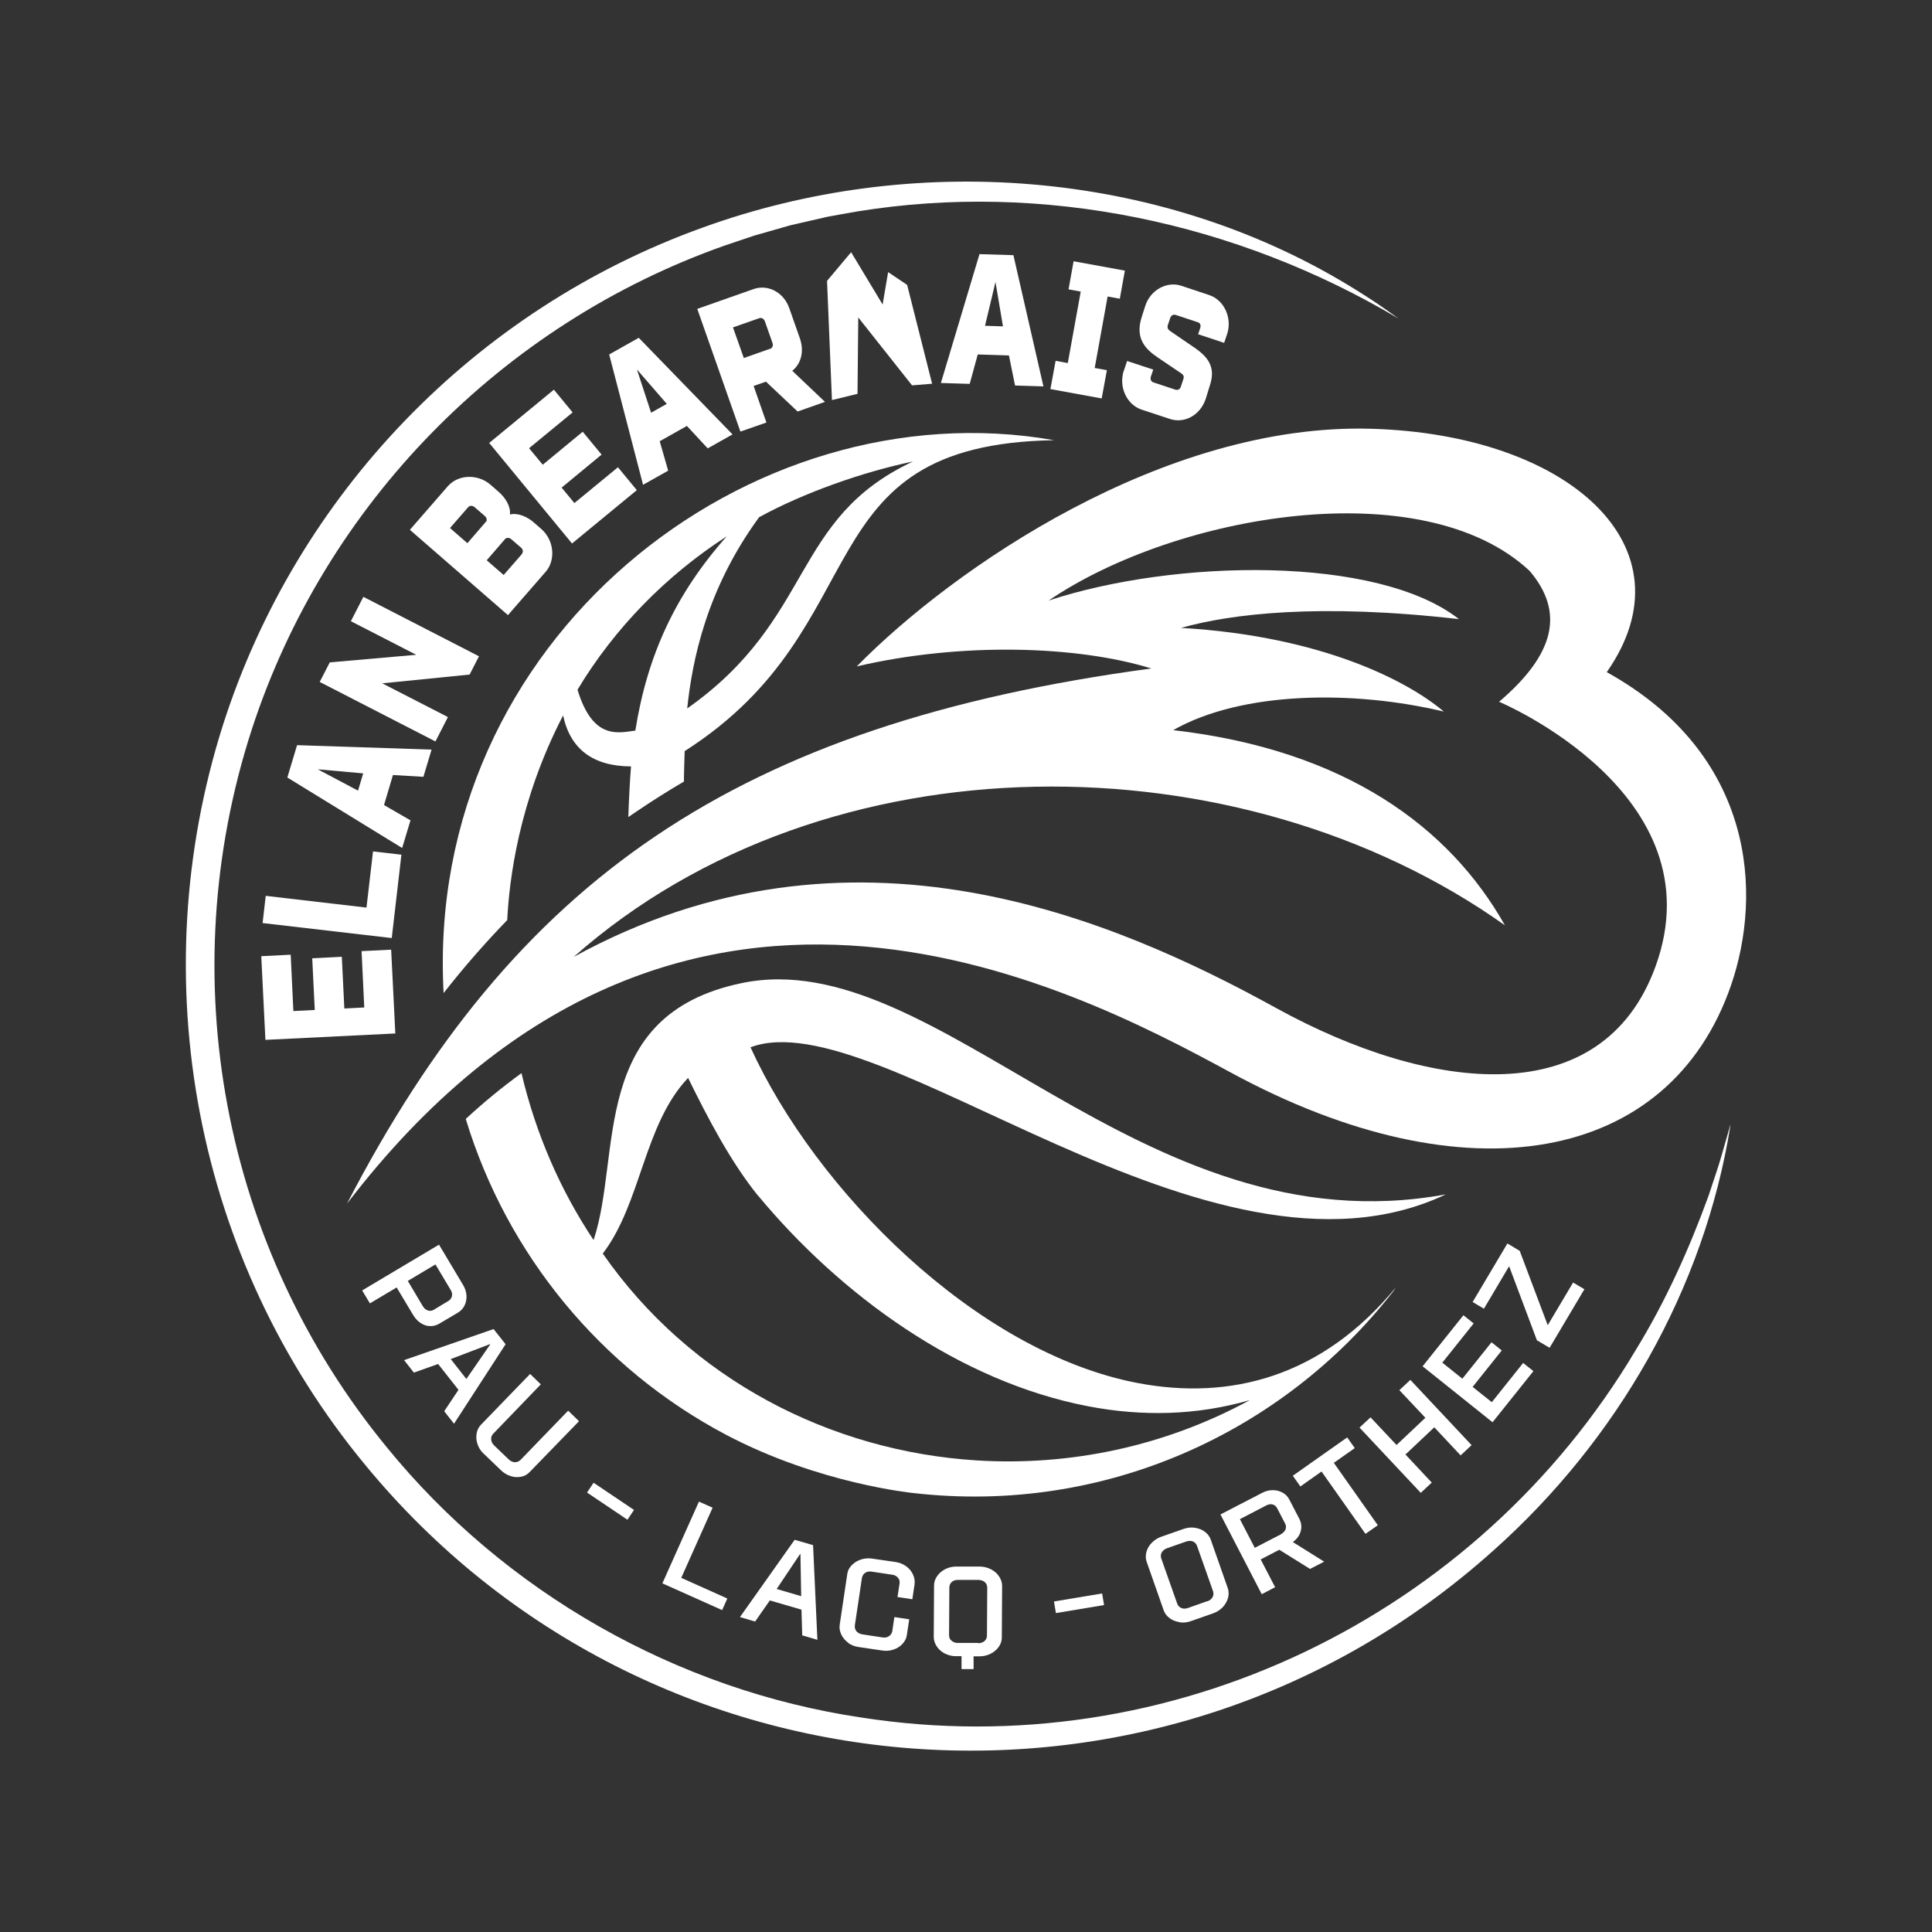
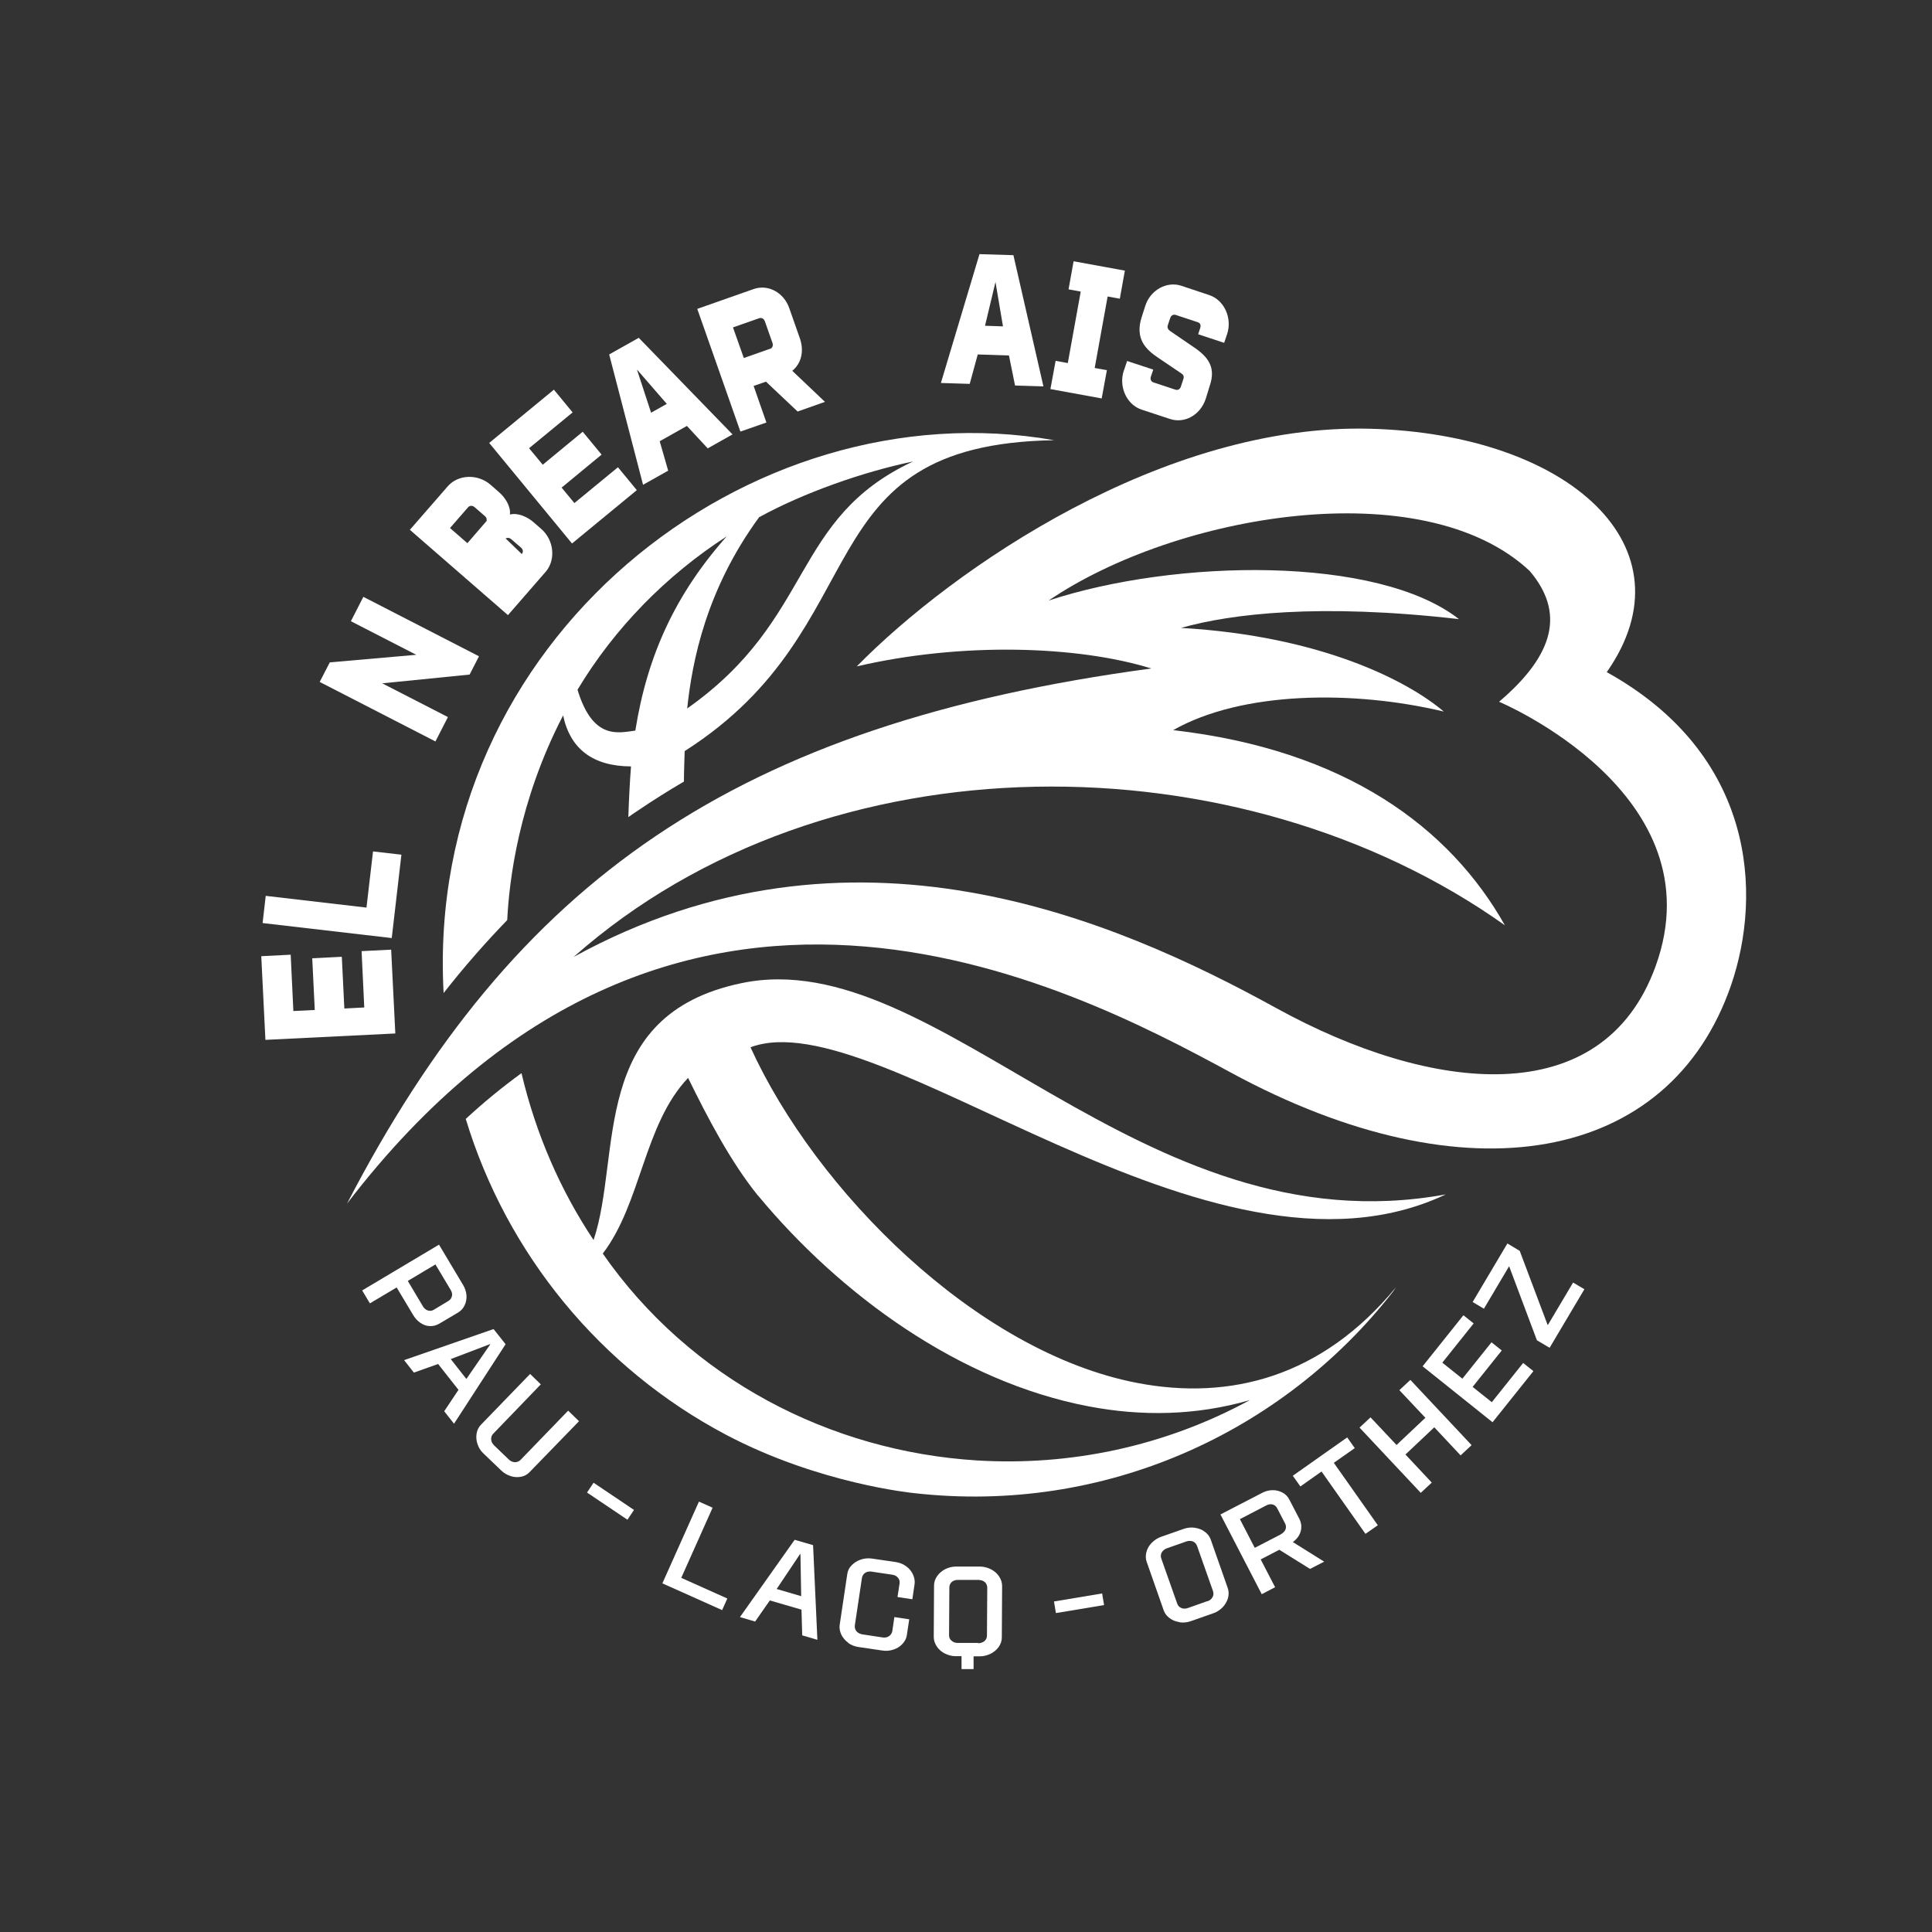
<svg xmlns="http://www.w3.org/2000/svg" id="Calque_1" data-name="Calque 1" viewBox="0 0 130 130">
  <rect x="0" y="0" width="130" height="130" fill="#333333" stroke="none" />
  <defs>
    <style> .cls-1 { fill: #fff; } </style>
  </defs>
  <g id="Vecto">
-     <path class="cls-1" d="M116.44,75.71c-1.76,11.02-7.62,21.19-15.93,28.6-22.31,20.05-56.86,17.42-75.92-5.72-11.48-13.87-15.03-32.7-9.58-49.83,4.97-15.51,16.95-27.94,32.28-33.45,14.07-5.1,30.49-3.93,43.37,3.84.84.51,1.81,1.12,2.61,1.69,0,0,.84.6.84.6-10.89-6.48-23.92-9.25-36.44-7.21-.51.08-1.5.27-2.01.36-.76.17-1.72.39-2.48.57,0,0-.49.14-.49.14l-1.96.56-1.93.65c-15.05,5.3-26.94,17.43-31.87,32.61-5.37,16.6-1.98,34.79,9.11,48.28,7.93,9.74,19.51,16.33,31.93,18.17,20.72,3.23,41.4-6.74,52.09-24.72,2.01-3.27,3.61-6.82,4.92-10.43.27-.85.63-1.84.87-2.7.19-.66.38-1.33.57-1.99h0Z" />
    <g>
      <g>
        <path class="cls-1" d="M17.86,69.98l-.28-5.64,1.98-.1.18,3.79,1.44-.07-.17-3.48,1.99-.1.17,3.48,1.34-.07-.18-3.79,1.99-.1.28,5.64-8.74.43Z" />
        <path class="cls-1" d="M17.67,62.11l.21-1.83,6.78.79.44-3.78,1.91.22-.65,5.61-8.69-1.01Z" />
-         <path class="cls-1" d="M19.33,52.33l.66-2.19,9.05.3-.55,1.83-2.05-.12-.6,2.02,1.78,1.03-.56,1.86-7.72-4.74ZM24.44,52.04l-2.99-.27h-.06s2.7,1.43,2.7,1.43l.35-1.16Z" />
        <path class="cls-1" d="M21.51,45.89l.68-1.32,5.82-.51-4.4-2.26.84-1.64,7.78,4-.63,1.23-5.88.59,4.42,2.27-.84,1.64-7.78-4Z" />
-         <path class="cls-1" d="M27.58,35.65l2.55-2.93c.71-.81,2.03-.84,2.88-.1l.56.49c.46.4.81,1,.74,1.51.52-.13,1.15.14,1.58.51l.53.46c.88.77.97,2.1.31,2.87l-2.55,2.93-6.6-5.74ZM32.73,35.1c.04-.15.02-.27-.11-.38l-.68-.59c-.15-.13-.33-.12-.44,0l-1.22,1.4,1.17,1.02,1.27-1.47ZM35.11,37.28c.11-.13.09-.31-.05-.43l-.66-.57c-.12-.1-.24-.11-.38-.05l-1.27,1.47,1.14.99,1.22-1.4Z" />
+         <path class="cls-1" d="M27.58,35.65l2.55-2.93c.71-.81,2.03-.84,2.88-.1l.56.49c.46.4.81,1,.74,1.51.52-.13,1.15.14,1.58.51l.53.46c.88.77.97,2.1.31,2.87l-2.55,2.93-6.6-5.74ZM32.73,35.1c.04-.15.02-.27-.11-.38l-.68-.59c-.15-.13-.33-.12-.44,0l-1.22,1.4,1.17,1.02,1.27-1.47ZM35.11,37.28c.11-.13.09-.31-.05-.43l-.66-.57c-.12-.1-.24-.11-.38-.05Z" />
        <path class="cls-1" d="M32.91,29.81l4.36-3.59,1.26,1.53-2.93,2.41.92,1.11,2.69-2.22,1.27,1.54-2.69,2.22.86,1.04,2.93-2.41,1.27,1.54-4.36,3.59-5.56-6.75Z" />
        <path class="cls-1" d="M40.99,23.85l1.99-1.12,6.31,6.5-1.67.94-1.4-1.51-1.83,1.03.57,1.98-1.69.95-2.28-8.77ZM44.87,27.18l-1.97-2.27-.04-.04.95,2.9,1.05-.59Z" />
        <path class="cls-1" d="M46.93,20.78l3.78-1.33c.96-.34,2.03.22,2.4,1.29l.71,2.02c.31.89.08,1.72-.51,2.19l2.2,2.09-1.84.65-2.13-2.01-.83.29.86,2.46-1.75.61-2.9-8.25ZM51.81,23.48c.16-.06.23-.22.17-.4l-.51-1.45c-.07-.19-.22-.27-.38-.22l-1.77.62.73,2.06,1.76-.62Z" />
-         <polygon class="cls-1" points="55.65 18.9 57.27 16.97 59.39 20.49 59.76 18.31 61.04 19.17 62.72 25.82 61.37 25.93 57.75 21.36 57.7 26.5 55.98 26.92 55.65 18.9" />
        <path class="cls-1" d="M65.9,17.1l2.29.07,2.02,8.83-1.91-.06-.41-2.02-2.1-.07-.54,1.98-1.94-.06,2.6-8.68ZM67.49,21.97l-.5-2.96v-.06s-.71,2.97-.71,2.97l1.21.04Z" />
        <path class="cls-1" d="M71.03,24.28l.82.15.87-4.81-.82-.15.34-1.89,3.45.63-.34,1.89-.82-.15-.87,4.81.82.15-.35,1.9-3.45-.63.35-1.9Z" />
        <path class="cls-1" d="M75.63,24.92l.21-.63,1.76.58-.16.47c-.06.19.02.34.17.39l1.48.49c.16.05.31-.02.37-.21l.17-.52c.06-.17-.02-.29-.15-.37l-1.57-1.06c-.83-.56-1.55-1.28-1.09-2.72l.24-.75c.33-1.06,1.44-1.69,2.43-1.36l1.89.63c.98.33,1.55,1.53,1.19,2.62l-.2.59-1.75-.58.14-.42c.06-.19,0-.34-.17-.39l-1.48-.49c-.16-.05-.31.03-.37.21l-.16.48c-.06.17.03.31.15.39l1.64,1.12c.98.67,1.43,1.37,1.04,2.54l-.28.91c-.38,1.13-1.46,1.67-2.41,1.35l-1.91-.63c-1.01-.34-1.55-1.55-1.19-2.63Z" />
      </g>
      <g>
        <path class="cls-1" d="M29.54,83.75l1.63,2.73c.13.22.2.45.22.69.01.24-.03.47-.13.67-.1.2-.24.36-.44.48l-1.25.74c-.2.12-.42.18-.64.17-.22,0-.43-.08-.63-.21-.2-.13-.36-.31-.49-.52l-1.12-1.87-1.8,1.07-.52-.87,5.17-3.08ZM28.45,87.89c.09.15.2.24.34.29.14.04.27.03.4-.05l.98-.59c.13-.08.21-.19.24-.33.03-.14,0-.28-.09-.42l-1.02-1.71-1.86,1.11,1.01,1.7Z" />
        <path class="cls-1" d="M33.22,89.44l.8,1.01-3.47,5.35-.66-.84.96-1.44-1.37-1.74-1.63.58-.66-.84,6.02-2.09ZM31.38,92.79l1.6-2.32v-.03s-2.65,1.01-2.65,1.01l1.06,1.35Z" />
        <path class="cls-1" d="M32.13,97.17c-.08-.24-.1-.47-.06-.71.04-.24.14-.44.3-.6l3.3-3.41.72.7-3.2,3.32c-.11.11-.15.24-.14.39.01.15.08.28.2.4l.98.94c.12.12.26.18.41.19.15,0,.27-.05.38-.15l3.21-3.32.73.71-3.32,3.42c-.16.17-.36.28-.59.32-.23.04-.46.03-.7-.05-.24-.08-.44-.2-.62-.37l-1.2-1.15c-.19-.18-.32-.39-.4-.63Z" />
        <path class="cls-1" d="M39.94,99.77l2.72,1.83-.44.66-2.72-1.83.44-.66Z" />
        <path class="cls-1" d="M47.03,101.04l.92.41-2.11,4.72,3.1,1.39-.35.78-4.02-1.8,2.46-5.5Z" />
        <path class="cls-1" d="M53.47,103.61l1.24.36.29,6.37-1.02-.3-.05-1.73-2.13-.62-.99,1.42-1.02-.3,3.68-5.2ZM53.91,107.41l-.05-2.82-.02-.03-1.58,2.36,1.64.48Z" />
        <path class="cls-1" d="M57.08,110.54c-.21-.15-.36-.33-.47-.55-.1-.22-.14-.43-.11-.65l.51-3.42c.03-.23.13-.43.3-.6s.37-.3.61-.38c.24-.08.48-.1.73-.07l1.64.24c.25.04.48.13.68.28.21.15.36.33.46.55.1.22.14.43.11.65l-.15,1.02-1-.15.14-.91c.02-.15-.01-.28-.11-.39-.09-.11-.22-.18-.38-.2l-1.4-.21c-.16-.02-.3,0-.42.08-.12.08-.19.19-.22.33l-.48,3.21c-.01.1,0,.19.04.28.04.09.1.16.18.21.08.06.17.09.27.11l1.38.21c.16.02.3,0,.42-.08.12-.08.2-.19.23-.34l.14-.95,1,.15-.16,1.06c-.03.22-.13.42-.3.6-.16.18-.37.3-.61.38-.24.08-.49.1-.74.06l-1.63-.24c-.25-.04-.48-.13-.68-.28Z" />
        <path class="cls-1" d="M64.69,111.44h-.4c-.25,0-.49-.07-.72-.18-.23-.12-.41-.28-.54-.48-.13-.2-.2-.41-.2-.64l.02-3.45c0-.23.07-.44.21-.64.14-.2.32-.35.55-.47.23-.11.47-.17.72-.17h1.64c.25.01.49.07.72.19.23.12.41.28.54.48.13.2.2.41.2.64l-.02,3.45c0,.24-.07.45-.21.65-.14.19-.32.35-.55.46-.23.11-.47.17-.72.17h-.42s0,.86,0,.86h-.81s0-.87,0-.87ZM65.81,110.57c.17,0,.31-.05.43-.14.11-.1.17-.22.17-.37l.02-3.21c0-.16-.05-.29-.16-.39-.11-.1-.25-.14-.41-.15h-1.39c-.17-.01-.31.04-.42.13-.11.1-.17.22-.17.38l-.02,3.21c0,.15.05.28.17.37.11.1.25.15.42.15h1.38Z" />
        <path class="cls-1" d="M70.92,107.76l3.24-.54.13.78-3.24.54-.13-.78Z" />
        <path class="cls-1" d="M79.37,109.15c-.25-.04-.48-.12-.67-.27-.19-.14-.33-.32-.4-.53l-1.14-3.25c-.08-.22-.08-.44-.02-.67.06-.23.18-.44.36-.62.18-.18.39-.32.62-.4l1.54-.54c.24-.08.49-.11.74-.07.25.04.48.12.67.27.19.14.33.32.4.53l1.14,3.25c.08.22.08.45.02.68-.07.23-.19.44-.36.62-.18.18-.39.32-.62.4l-1.54.54c-.24.08-.49.11-.74.07ZM81.24,107.75c.16-.06.28-.15.35-.28.07-.13.08-.26.03-.41l-1.07-3.03c-.05-.15-.15-.25-.28-.31-.14-.05-.28-.05-.44,0l-1.31.46c-.16.06-.27.15-.35.28-.07.13-.08.27-.03.41l1.07,3.03c.05.14.14.24.28.3s.29.05.44,0l1.3-.46Z" />
        <path class="cls-1" d="M82.13,101.9l2.82-1.46c.23-.12.46-.17.7-.17.24,0,.46.06.66.17.2.11.35.27.45.47l.67,1.29c.14.28.17.56.09.84-.08.29-.26.53-.53.72l2.11,1.32-.95.49-2.07-1.29-1.25.65.97,1.87-.9.47-2.77-5.35ZM86.19,103.23c.15-.08.26-.19.31-.32.05-.13.04-.27-.03-.4l-.53-1.02c-.07-.14-.18-.22-.31-.26-.14-.03-.28-.01-.43.07l-1.77.92,1,1.93,1.76-.91Z" />
        <path class="cls-1" d="M88.93,99.01l-1.43,1.01-.51-.72,3.66-2.58.51.72-1.41.99,2.96,4.2-.83.58-2.96-4.2Z" />
        <path class="cls-1" d="M91.48,96.06l.74-.69,1.75,1.86,1.94-1.83-1.75-1.86.74-.69,4.12,4.39-.74.69-1.77-1.89-1.94,1.83,1.77,1.89-.74.69-4.12-4.39Z" />
        <path class="cls-1" d="M95.72,91.94l2.75-3.44.69.55-2.11,2.64,1.35,1.08,1.96-2.45.69.55-1.96,2.45,1.29,1.03,2.11-2.64.69.55-2.75,3.44-4.7-3.76Z" />
        <path class="cls-1" d="M103.41,90.17l-1.85-4.93-.02-.03-1.69,2.85-.76-.45,2.34-3.94.83.5,1.86,4.94.03.05,1.7-2.86.76.45-2.34,3.94-.86-.51Z" />
      </g>
    </g>
    <g>
      <path class="cls-1" d="M34.13,61.91c.13-2.63.76-7.99,3.76-13.77.48,2.27,2.02,3.42,4.57,3.43-.07.82-.15,2.37-.18,3.41.23-.16.46-.32.69-.47.99-.67,2.01-1.31,3.05-1.92,0-.63.04-1.67.05-2.05,13.24-8.44,7.84-20.64,24.86-20.92-20.52-3.61-42.38,13.4-41.08,37.2,1.37-1.75,2.8-3.38,4.28-4.91ZM61.44,31.05c-8.26,3.86-6.59,10.56-15.2,16.62.34-3.21,1.28-8,4.84-12.87,3.04-1.66,6.97-3.04,10.36-3.75ZM48.9,36.09c-3.44,3.88-5.34,7.98-6.15,13.07-1.15.15-2.86.65-3.89-2.75,2.49-4.15,5.98-7.7,10.04-10.32ZM97.27,80.37c-20.61,3.77-34.15-16.96-47.36-14.22-10.32,2.14-8.05,11.58-9.97,17.29-2.22-3.33-3.88-7.12-4.85-11.23-1.28.93-2.53,1.95-3.75,3.08,2.76,9.1,9.07,16.79,17.51,21.25,6.25,3.3,12.57,3.92,12.67,3.93,12.81,1.45,24.82-4.08,32.22-13.57.06-.09.13-.19.19-.28-4.99,6.06-11.18,7.62-17.38,6.44-10.89-2.08-21.68-12.99-26.05-22.59,8.59-3.23,30.86,17.41,46.76,9.91ZM51.01,80.45c5.52,6.66,13.53,12.52,22.24,14.18,3.56.68,7.22.63,10.85-.42-5.77,3.14-12.14,4.44-18.35,4.06-9.87-.61-19.31-5.46-25.19-13.92,2.6-3.41,2.76-8.69,5.74-11.82,1.29,2.63,2.86,5.65,4.71,7.93Z" />
      <path class="cls-1" d="M108.12,45.22c5.88-8.41-2.55-16-15.88-16.37-13.93-.39-28.11,9.39-34.59,15.99,7.03-1.64,14.84-1.4,19.82.14-28,3.77-42.85,14.27-54.12,36.01,21.95-28.64,48.56-14.74,59.47-8.82,15.9,8.63,29.53,6.1,33.66-5.88,2.12-6.17,1.61-15.53-8.36-21.06ZM111.4,65.02c-3.57,9.85-15.09,8.55-25.51,2.82-10.93-6.02-28.63-13.69-47.29-3.45,17.03-15.07,44.89-14.76,62.66-2.13-3.71-6.58-10.71-11.8-22.32-13.13,4.63-2.63,12.13-2.7,18.21-1.25-2.4-2.04-8.2-5.08-17.68-5.63,3.37-.95,9.3-1.67,18.7-.59-5.47-4.29-19.08-4.06-27.61-1.25,8.58-5.84,25.21-8.69,32.37-1.99,2.35,2.77,1.71,5.59-2.06,8.8,0,0,14.75,6.17,10.53,17.8Z" />
    </g>
  </g>
</svg>